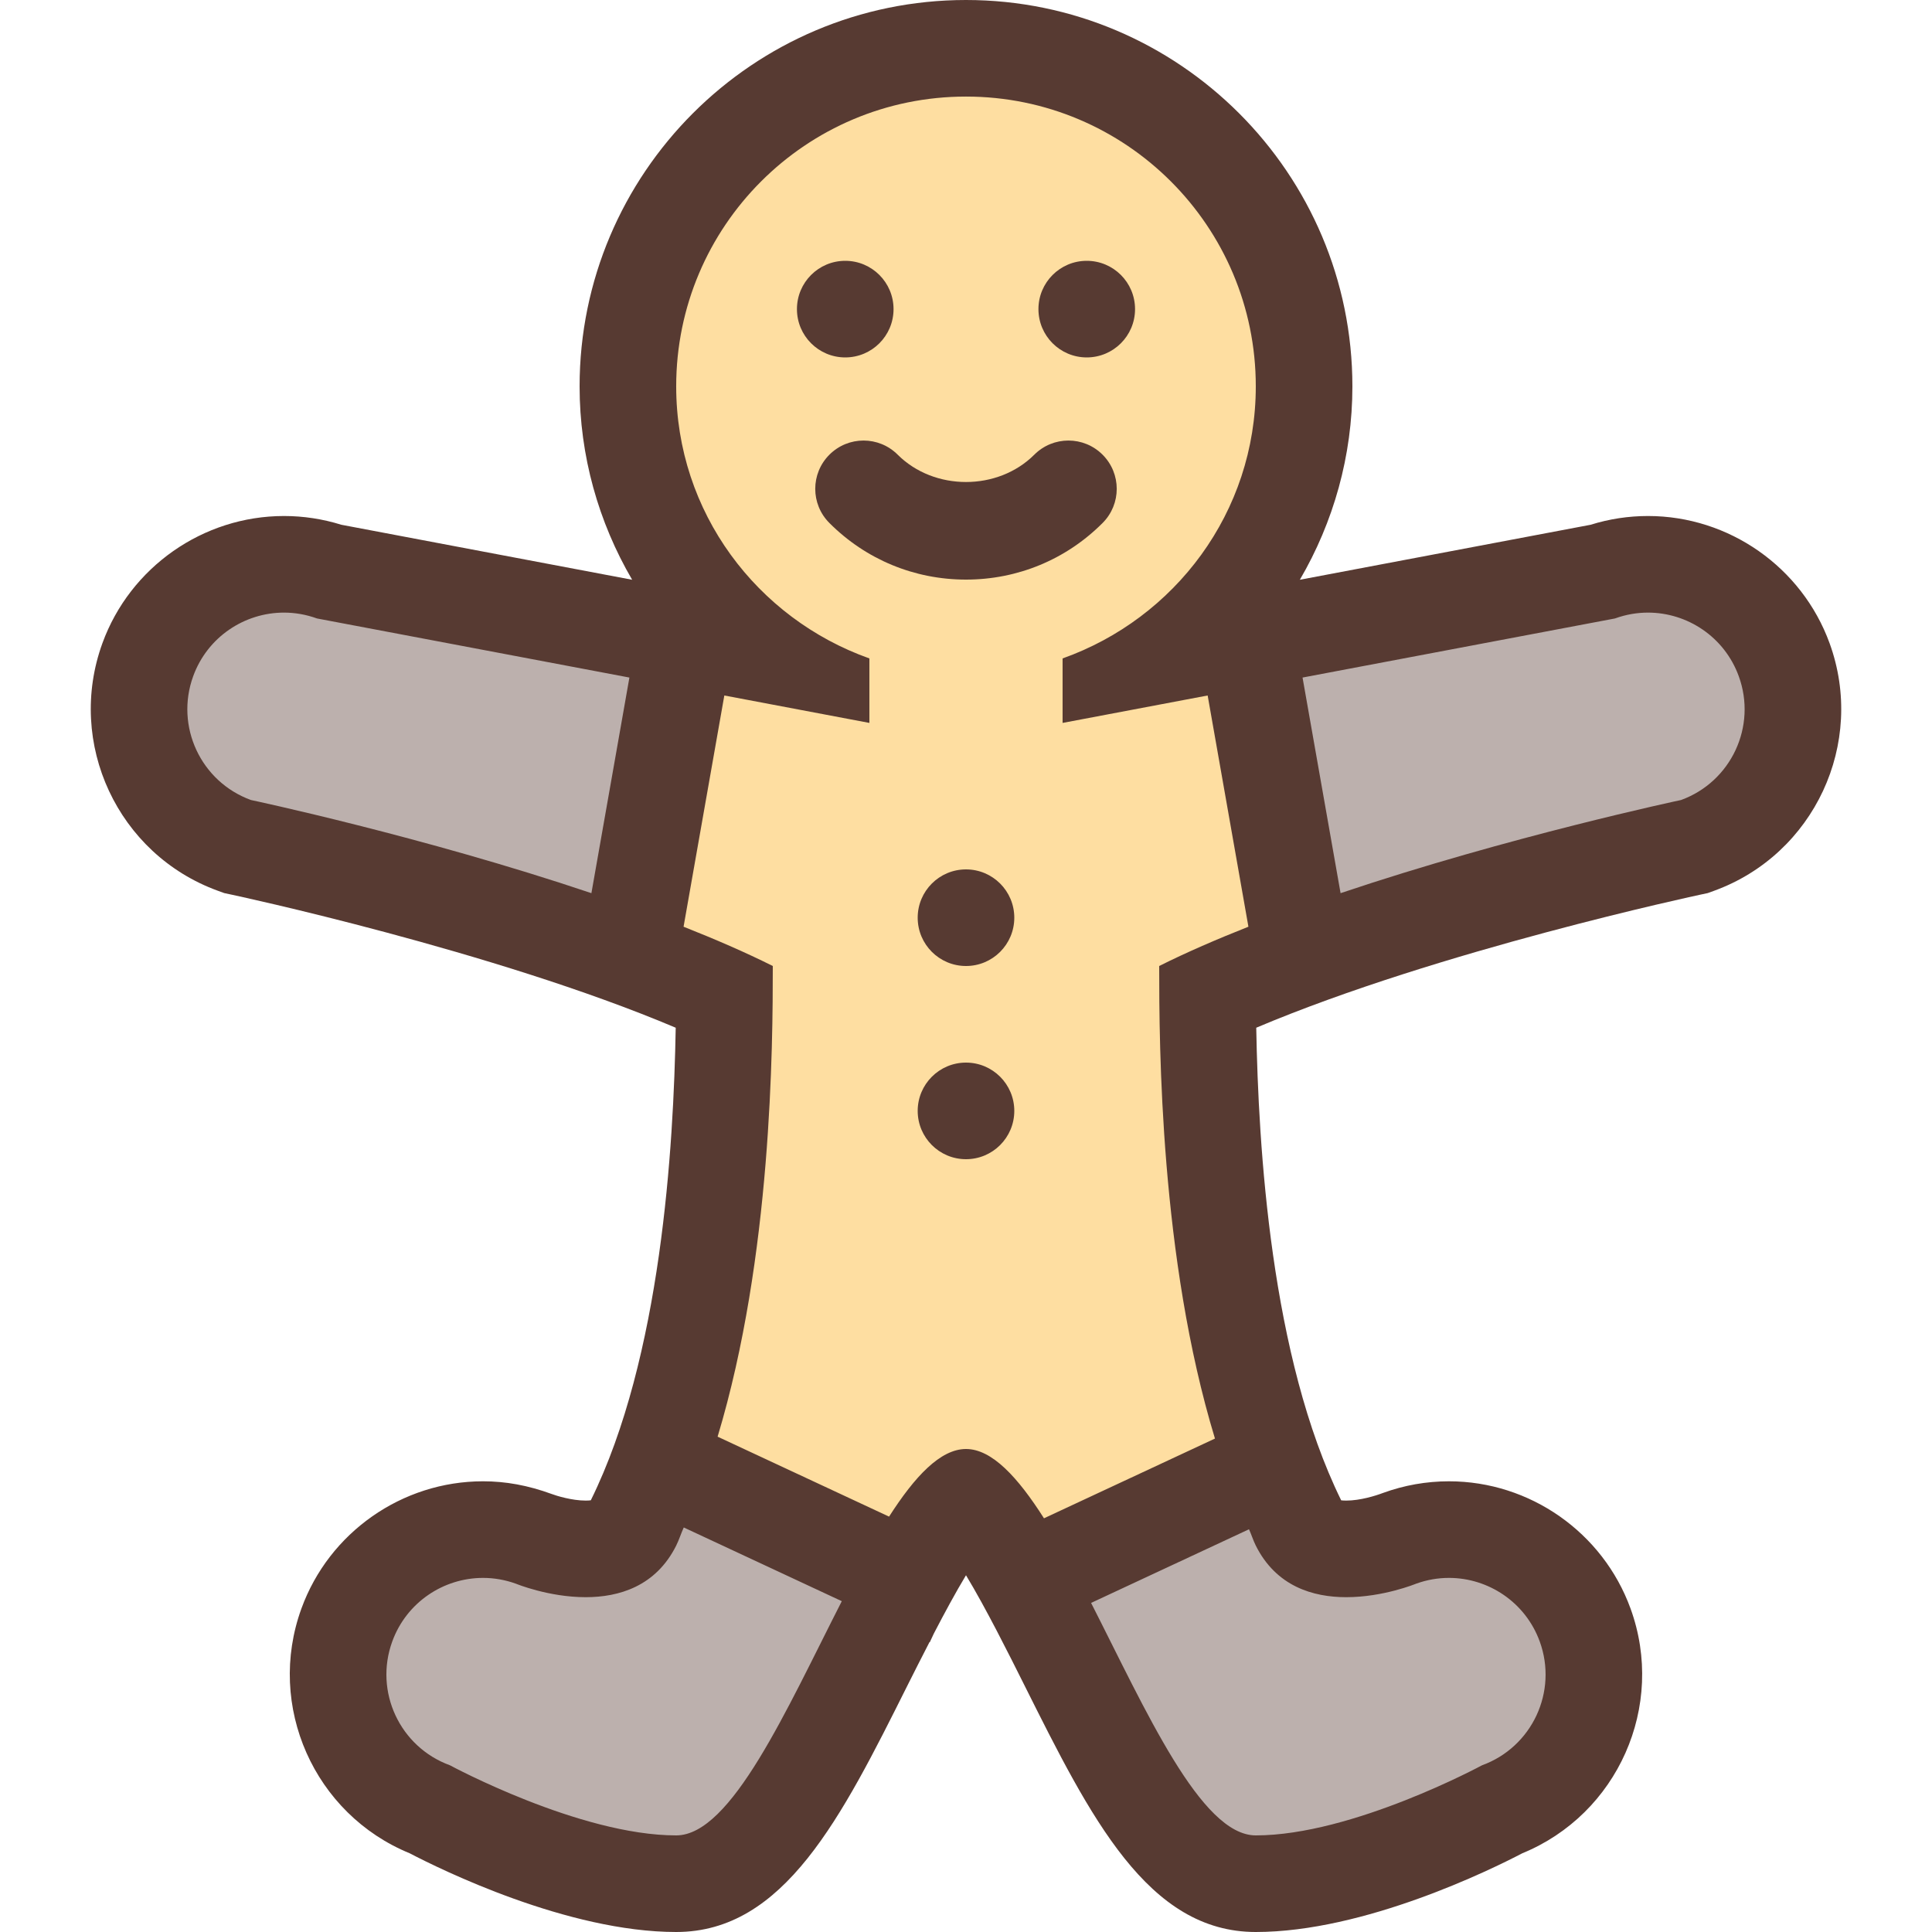
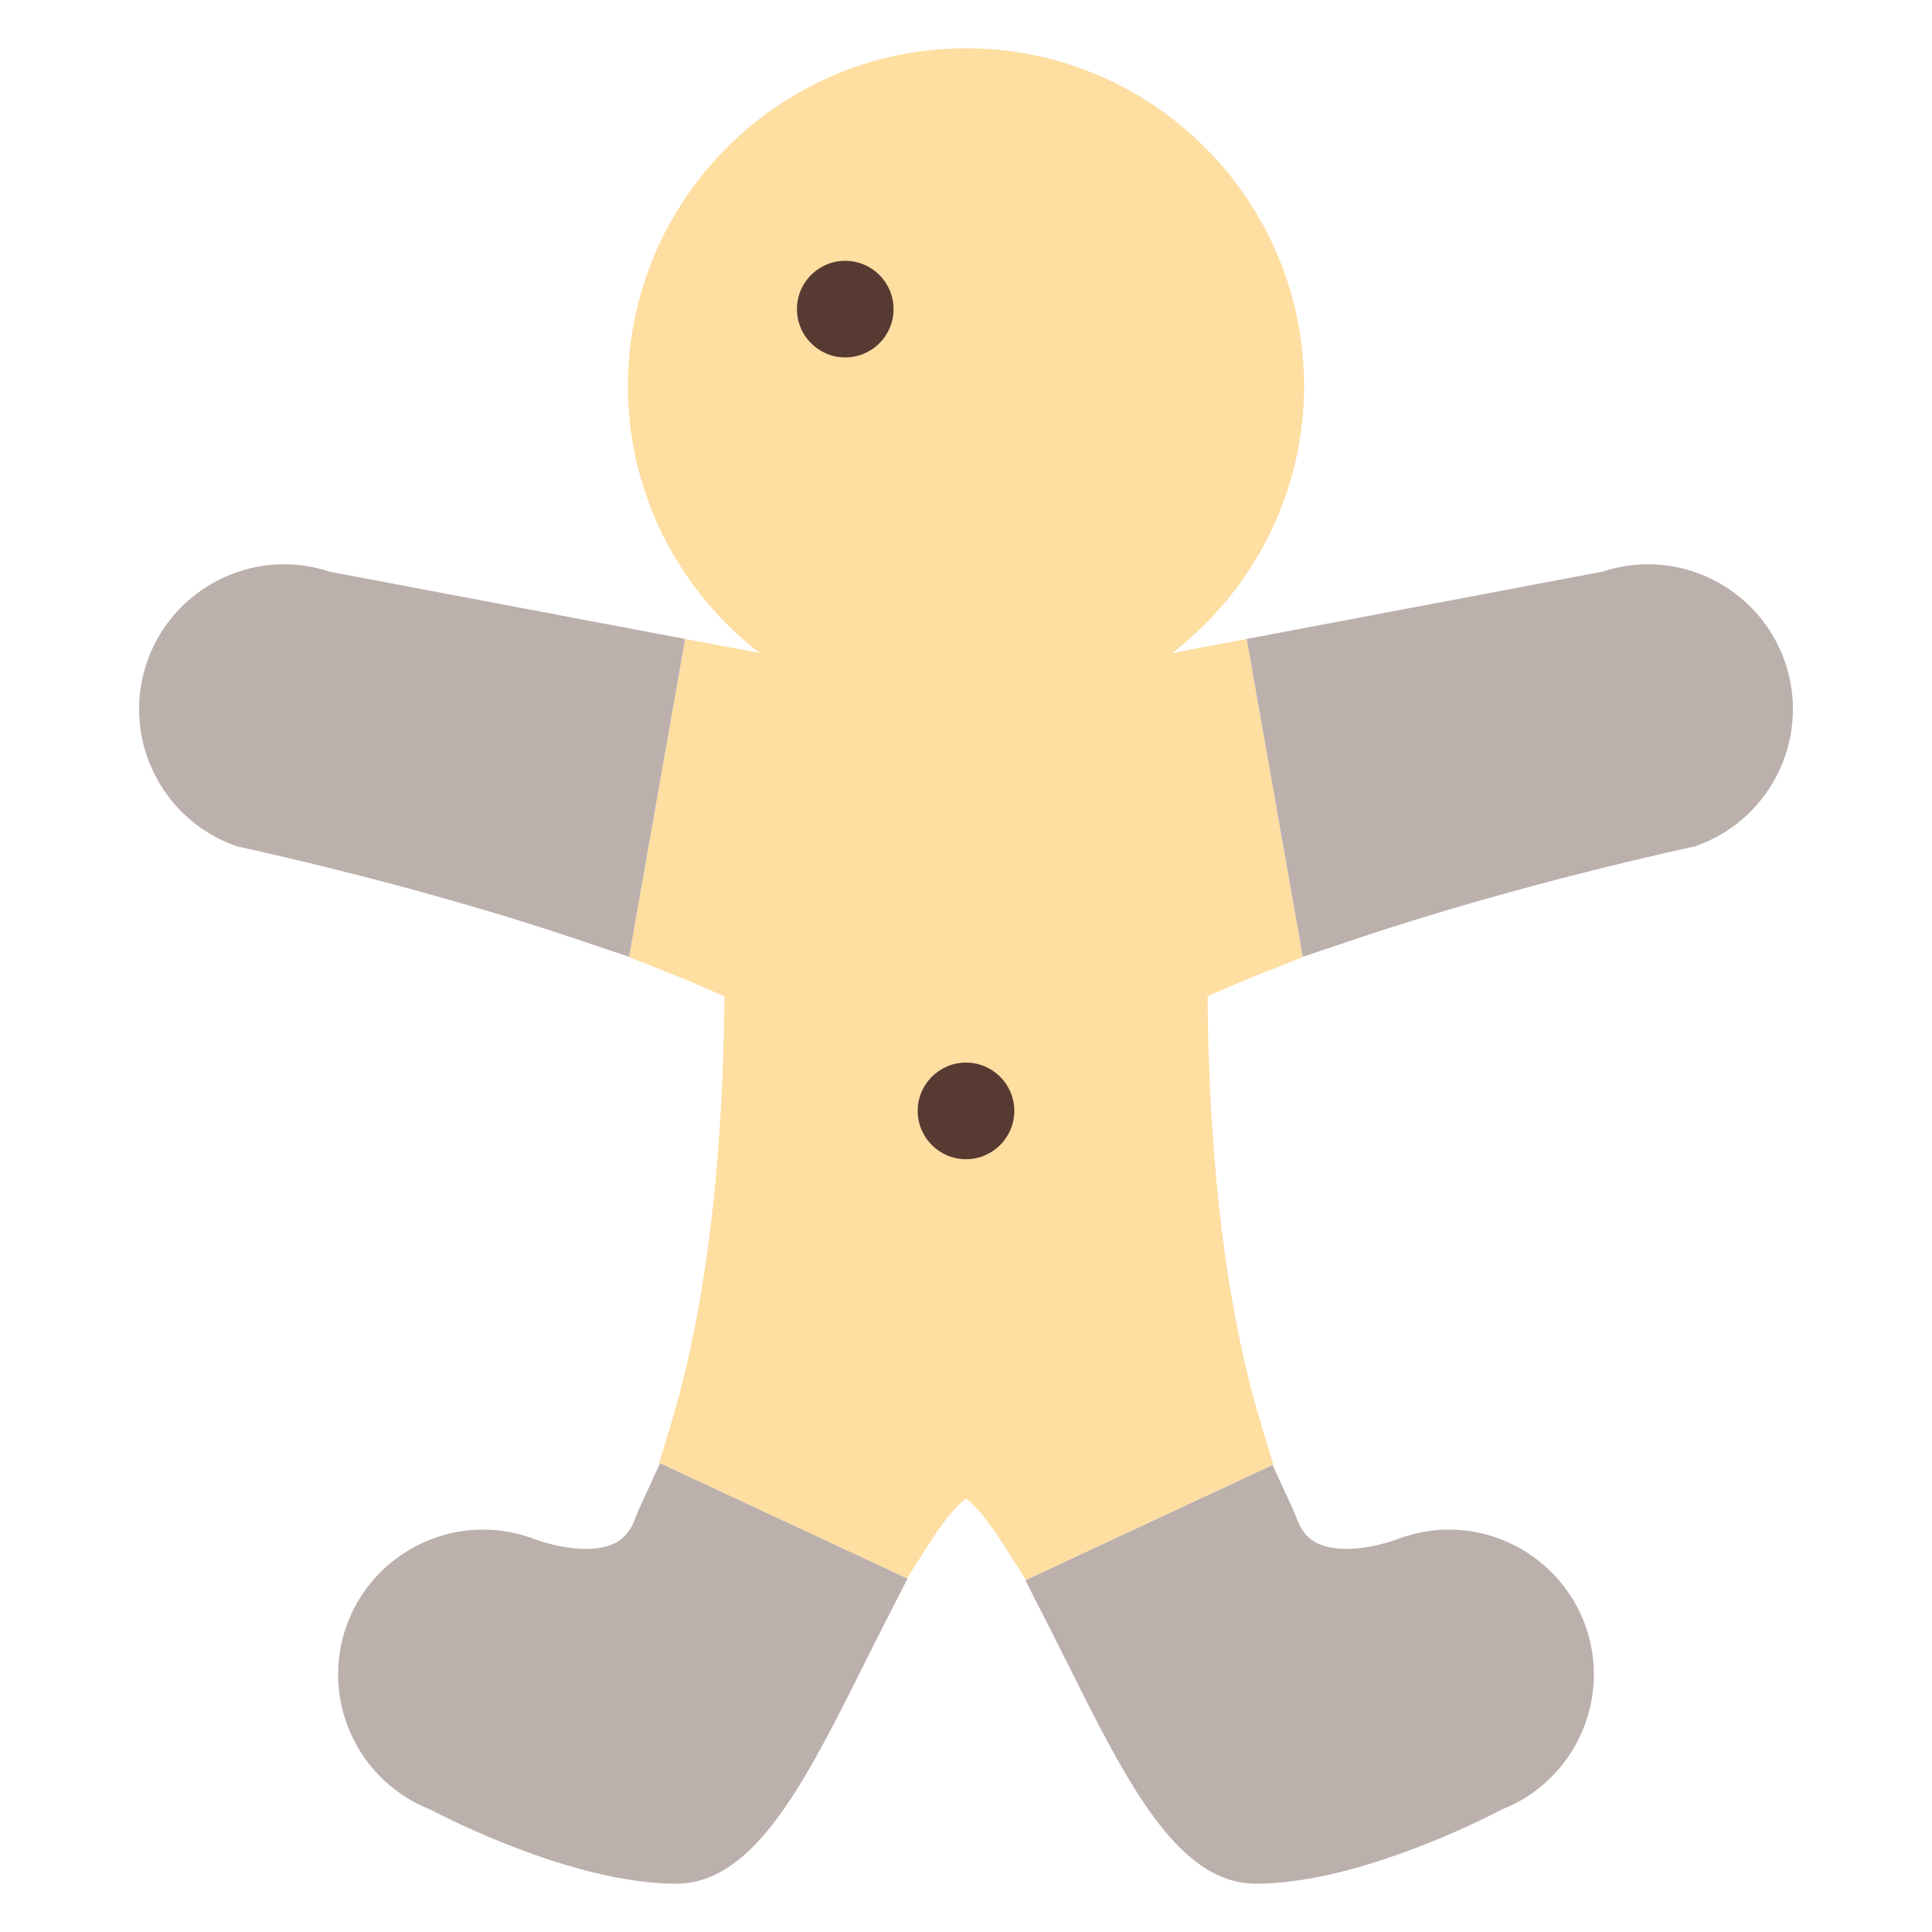
<svg xmlns="http://www.w3.org/2000/svg" height="800px" width="800px" version="1.1" id="Layer_1" viewBox="0 0 512 512" xml:space="preserve">
  <g>
    <path style="fill:#BCB0AD;" d="M152.643,248.823c-43.401-14.618-88.346-24.192-88.789-24.294l-0.887-0.179l-0.845-0.307   c-19.891-7.245-30.191-29.321-22.946-49.22c5.504-15.121,20.002-25.276,36.087-25.276c4.096,0,8.149,0.657,12.058,1.954   l94.293,17.835l-14.857,84.25L152.643,248.823z" />
    <path style="fill:#BCB0AD;" d="M179.198,499.2c-26.539,0-59.58-16.717-65.246-19.695c-19.294-7.578-29.158-29.286-22.042-48.87   c5.504-15.121,20.002-25.276,36.087-25.276c4.48,0,8.9,0.785,13.141,2.33c0.503,0.196,7.049,2.782,14.071,2.782   c8.141,0,10.897-3.337,12.527-6.596c0.247-0.486,0.427-1.015,0.631-1.545c0.375-0.973,0.759-1.946,1.195-2.876l5.367-11.708   l65.579,30.575l-6.033,11.819c-1.801,3.533-3.61,7.142-5.41,10.752C213.426,472.184,199.917,499.2,179.198,499.2z" />
  </g>
  <path style="fill:#FEDEA1;" d="M265.854,409.233c-5.248-8.269-8.491-11.145-9.856-12.092c-1.348,0.93-4.506,3.729-9.609,11.691  l-6.042,9.421l-65.638-30.6l3.2-10.615c12.416-41.139,13.884-89.489,14.063-112.973c-4.659-2.133-9.796-4.301-15.531-6.571  l-9.702-3.84l14.865-84.318l19.746,3.738c-21.606-16.649-34.953-42.598-34.953-70.673c0-49.408,40.192-89.6,89.6-89.6  s89.6,40.192,89.6,89.6c0,28.075-13.346,54.025-34.953,70.665l19.746-3.738l14.865,84.318l-9.702,3.84  c-5.734,2.27-10.871,4.446-15.531,6.571c0.179,23.595,1.655,72.218,14.199,113.442l3.234,10.633l-65.57,30.575L265.854,409.233z" />
  <g>
    <path style="fill:#BCB0AD;" d="M332.798,499.2c-20.719,0-34.227-27.008-49.86-58.291c-1.732-3.456-3.465-6.921-5.188-10.308   l-6.016-11.81l65.502-30.549l5.385,11.674c0.401,0.879,0.759,1.783,1.118,2.705c0.171,0.427,0.316,0.862,0.512,1.254   c1.63,3.26,4.395,6.596,12.527,6.596c7.031,0,13.568-2.586,13.636-2.62c4.676-1.715,9.096-2.492,13.577-2.492   c16.085,0.009,30.583,10.163,36.087,25.276c7.125,19.593-2.739,41.293-22.042,48.879C392.37,482.483,359.337,499.2,332.798,499.2z" />
    <path style="fill:#BCB0AD;" d="M330.392,169.327l94.293-17.835c3.908-1.297,7.953-1.954,12.058-1.954   c16.085,0,30.583,10.155,36.087,25.276c7.236,19.9-3.055,41.975-22.946,49.22l-0.845,0.307l-0.879,0.179   c-0.452,0.094-45.449,9.694-88.798,24.294l-14.106,4.753L330.392,169.327z" />
  </g>
  <g>
-     <path style="fill:#573A32;" d="M484.854,170.445c-7.339-20.156-26.675-33.698-48.119-33.698c-5.171,0-10.274,0.777-15.206,2.321   l-77.056,14.575c8.917-15.258,13.926-32.845,13.926-51.243c0-56.465-45.935-102.4-102.4-102.4s-102.4,45.935-102.4,102.4   c0,18.398,5.009,35.985,13.926,51.243l-77.056-14.575c-4.932-1.536-10.044-2.321-15.206-2.321   c-21.444,0-40.781,13.542-48.119,33.698c-9.651,26.53,4.07,55.97,30.601,65.621l1.69,0.614l1.766,0.375   c0.759,0.162,69.538,14.839,117.871,35.302c-0.563,31.625-3.814,87.373-22.502,125.235c-0.333,0.043-0.777,0.077-1.357,0.077   c-3.652,0-7.782-1.28-8.943-1.724c-6.4-2.338-12.288-3.388-18.27-3.388c-21.444,0-40.781,13.542-48.111,33.698   c-9.421,25.882,3.413,54.528,28.672,64.879C116.768,495.42,150.398,512,179.198,512c28.621,0,43.767-30.285,61.295-65.348   c1.664-3.337,3.755-7.441,5.837-11.486l0.077,0.034l1.067-2.287c2.825-5.436,5.769-10.897,8.525-15.454   c5.231,8.644,11.29,20.762,15.505,29.193C289.031,481.715,304.178,512,332.798,512c28.8,0,62.43-16.58,70.63-20.864   c25.259-10.351,38.093-38.997,28.672-64.879c-7.339-20.156-26.667-33.698-48.111-33.698c-5.973,0-11.87,1.041-17.51,3.098   c-1.92,0.734-6.05,2.014-9.702,2.014c-0.572,0-1.015-0.034-1.348-0.068c-18.697-38.016-21.948-93.67-22.511-125.244   c48.333-20.463,117.111-35.14,117.871-35.302l1.766-0.375l1.698-0.614C480.783,226.415,494.514,196.975,484.854,170.445z    M156.73,236.698c-44.612-15.027-90.231-24.687-90.231-24.687c-13.286-4.838-20.139-19.524-15.3-32.811   c3.78-10.394,13.602-16.853,24.055-16.853c2.91,0,5.862,0.503,8.755,1.553l82.79,15.659L156.73,236.698z M179.198,486.4   c-25.6,0-59.947-18.577-59.947-18.577c-13.286-4.838-20.139-19.524-15.3-32.811c3.78-10.394,13.602-16.853,24.055-16.853   c2.91,0,5.862,0.503,8.755,1.553c0,0,8.627,3.558,18.458,3.558c8.798,0,18.569-2.859,23.979-13.67   c0.759-1.519,1.289-3.243,2.005-4.804l41.882,19.533C208.459,452.983,193.824,486.4,179.198,486.4z M255.998,384   c-6.801,0-13.594,7.313-20.386,17.92l-45.44-21.188c14.387-47.71,14.626-103.603,14.626-124.732   c-7.262-3.635-15.292-7.1-23.646-10.411l10.803-61.278l38.443,7.27V174.49c-29.764-10.581-51.2-38.707-51.2-72.098   c0-42.419,34.381-76.8,76.8-76.8s76.8,34.381,76.8,76.8c0,33.391-21.436,61.517-51.2,72.098v17.092l38.443-7.27l10.803,61.278   c-8.354,3.311-16.384,6.775-23.646,10.411c0,21.205,0.23,77.414,14.78,125.235l-45.312,21.129   C269.771,391.526,262.885,384,255.998,384z M356.777,423.27c9.83,0,18.458-3.558,18.458-3.558c2.893-1.05,5.845-1.553,8.755-1.553   c10.453,0,20.275,6.46,24.055,16.853c4.838,13.286-2.014,27.981-15.3,32.811c0,0-34.347,18.577-59.947,18.577   c-14.549,0-29.099-33.058-43.648-61.611l41.847-19.516c0.64,1.399,1.118,2.961,1.801,4.326   C338.208,420.42,347.979,423.27,356.777,423.27z M445.498,212.011c0,0-45.611,9.66-90.231,24.687l-10.078-57.139l82.79-15.659   c2.893-1.05,5.845-1.553,8.755-1.553c10.453,0,20.275,6.46,24.055,16.853C465.637,192.486,458.784,207.172,445.498,212.011z" />
-     <circle style="fill:#573A32;" cx="255.998" cy="243.2" r="12.8" />
    <circle style="fill:#573A32;" cx="223.998" cy="81.92" r="12.8" />
-     <circle style="fill:#573A32;" cx="287.998" cy="81.92" r="12.8" />
    <circle style="fill:#573A32;" cx="255.998" cy="294.4" r="12.8" />
-     <path style="fill:#573A32;" d="M292.197,120.499c-5.001-5.001-13.099-5.001-18.099,0c-9.677,9.651-26.522,9.651-36.198,0   c-5.001-5.001-13.099-5.001-18.099,0c-5.001,5.001-5.001,13.099,0,18.099c9.66,9.677,22.519,15.002,36.198,15.002   s26.539-5.325,36.198-15.002C297.197,133.598,297.197,125.5,292.197,120.499z" />
  </g>
</svg>